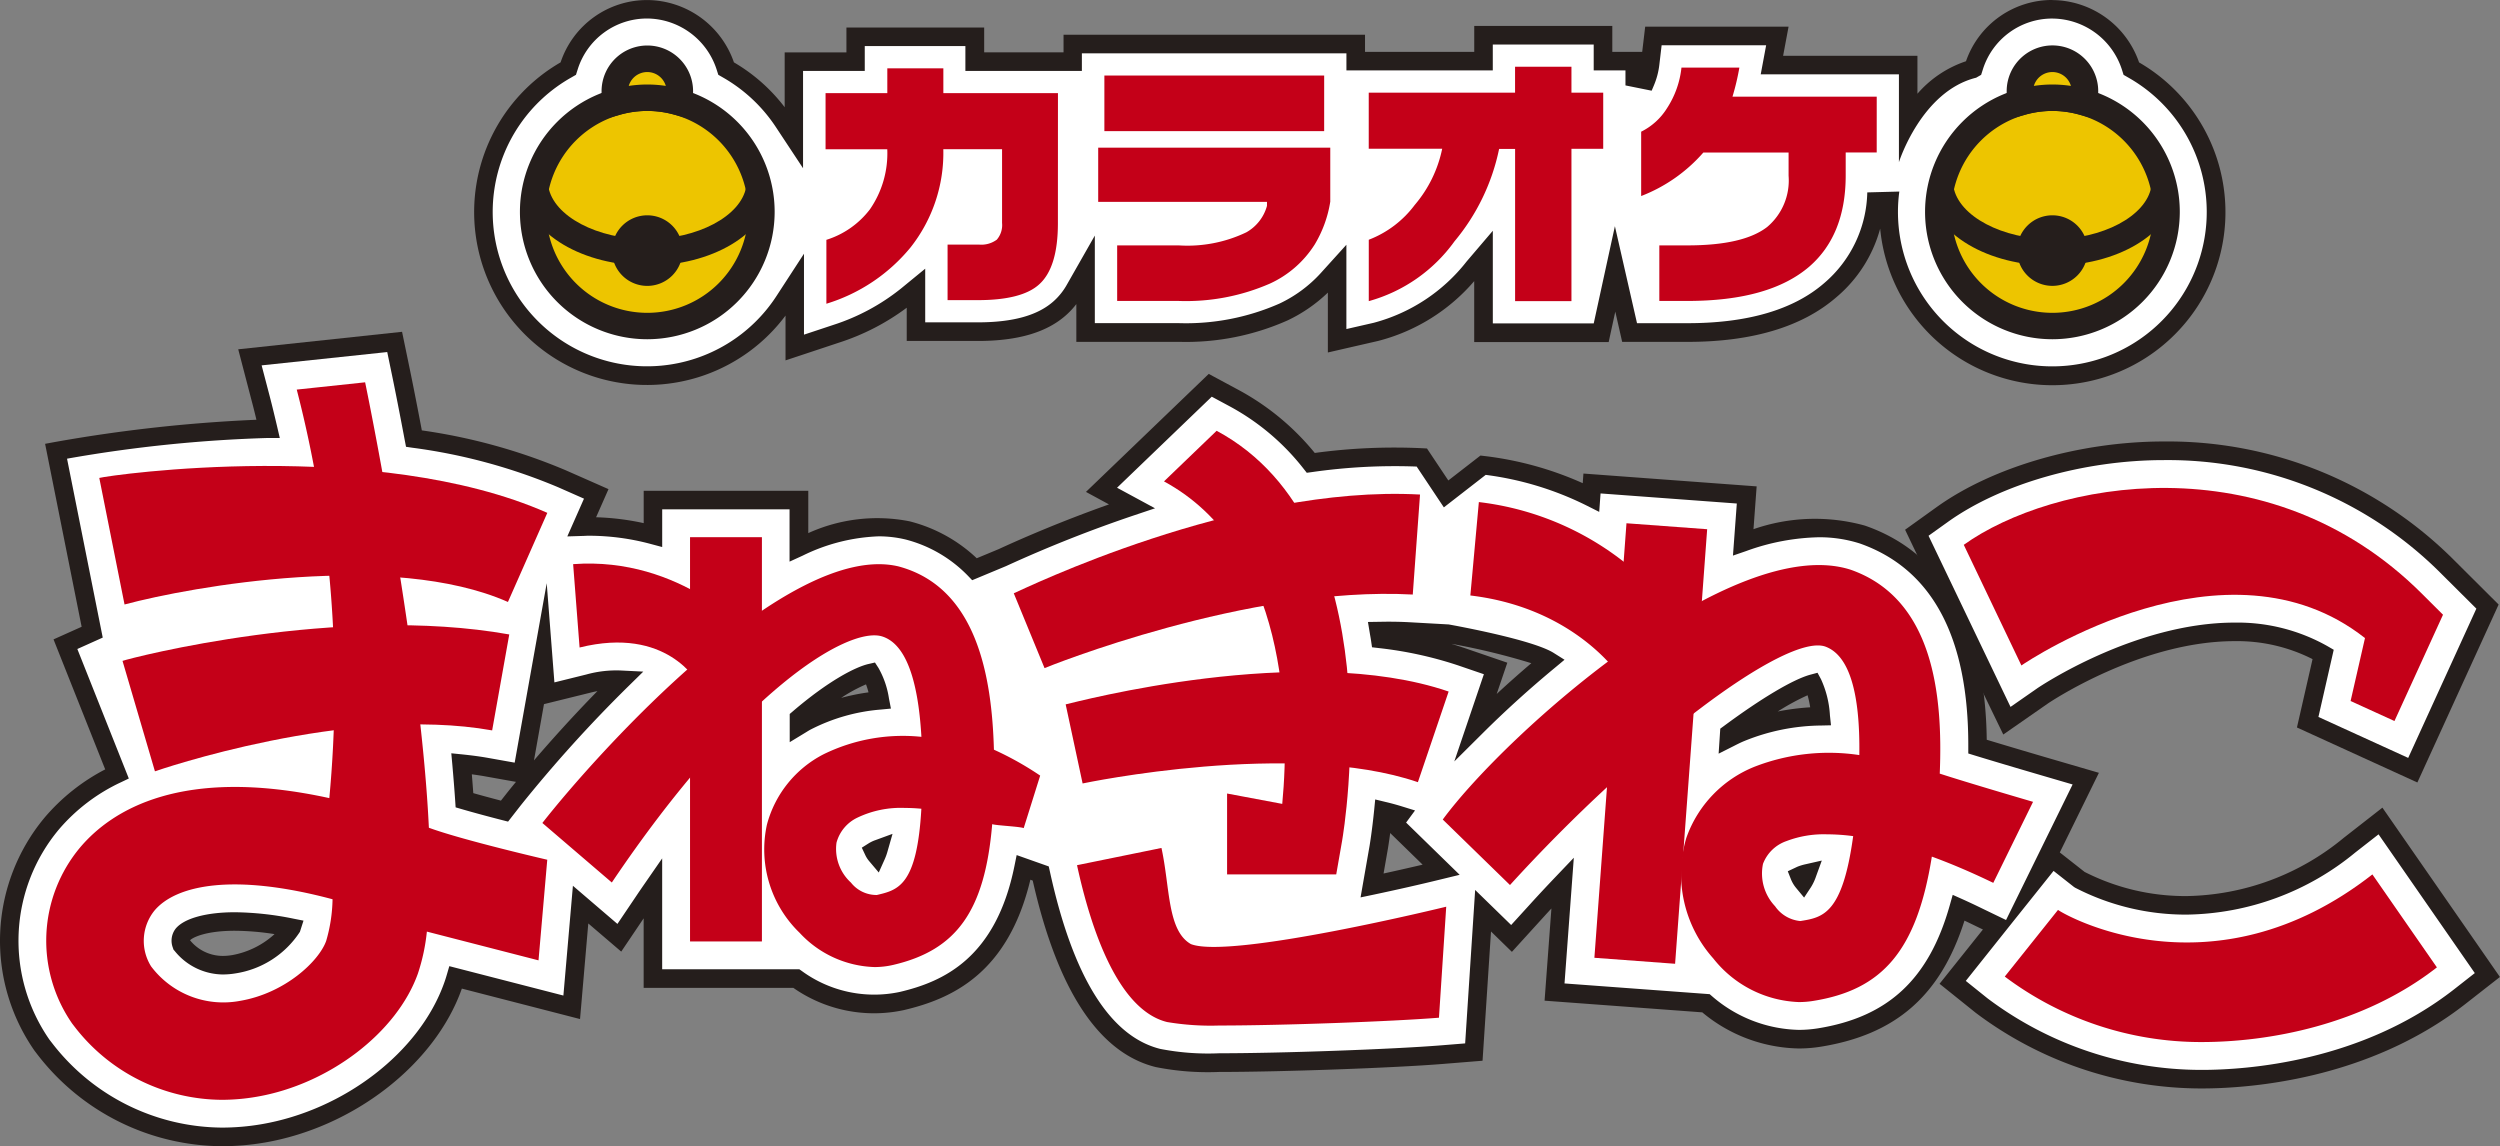
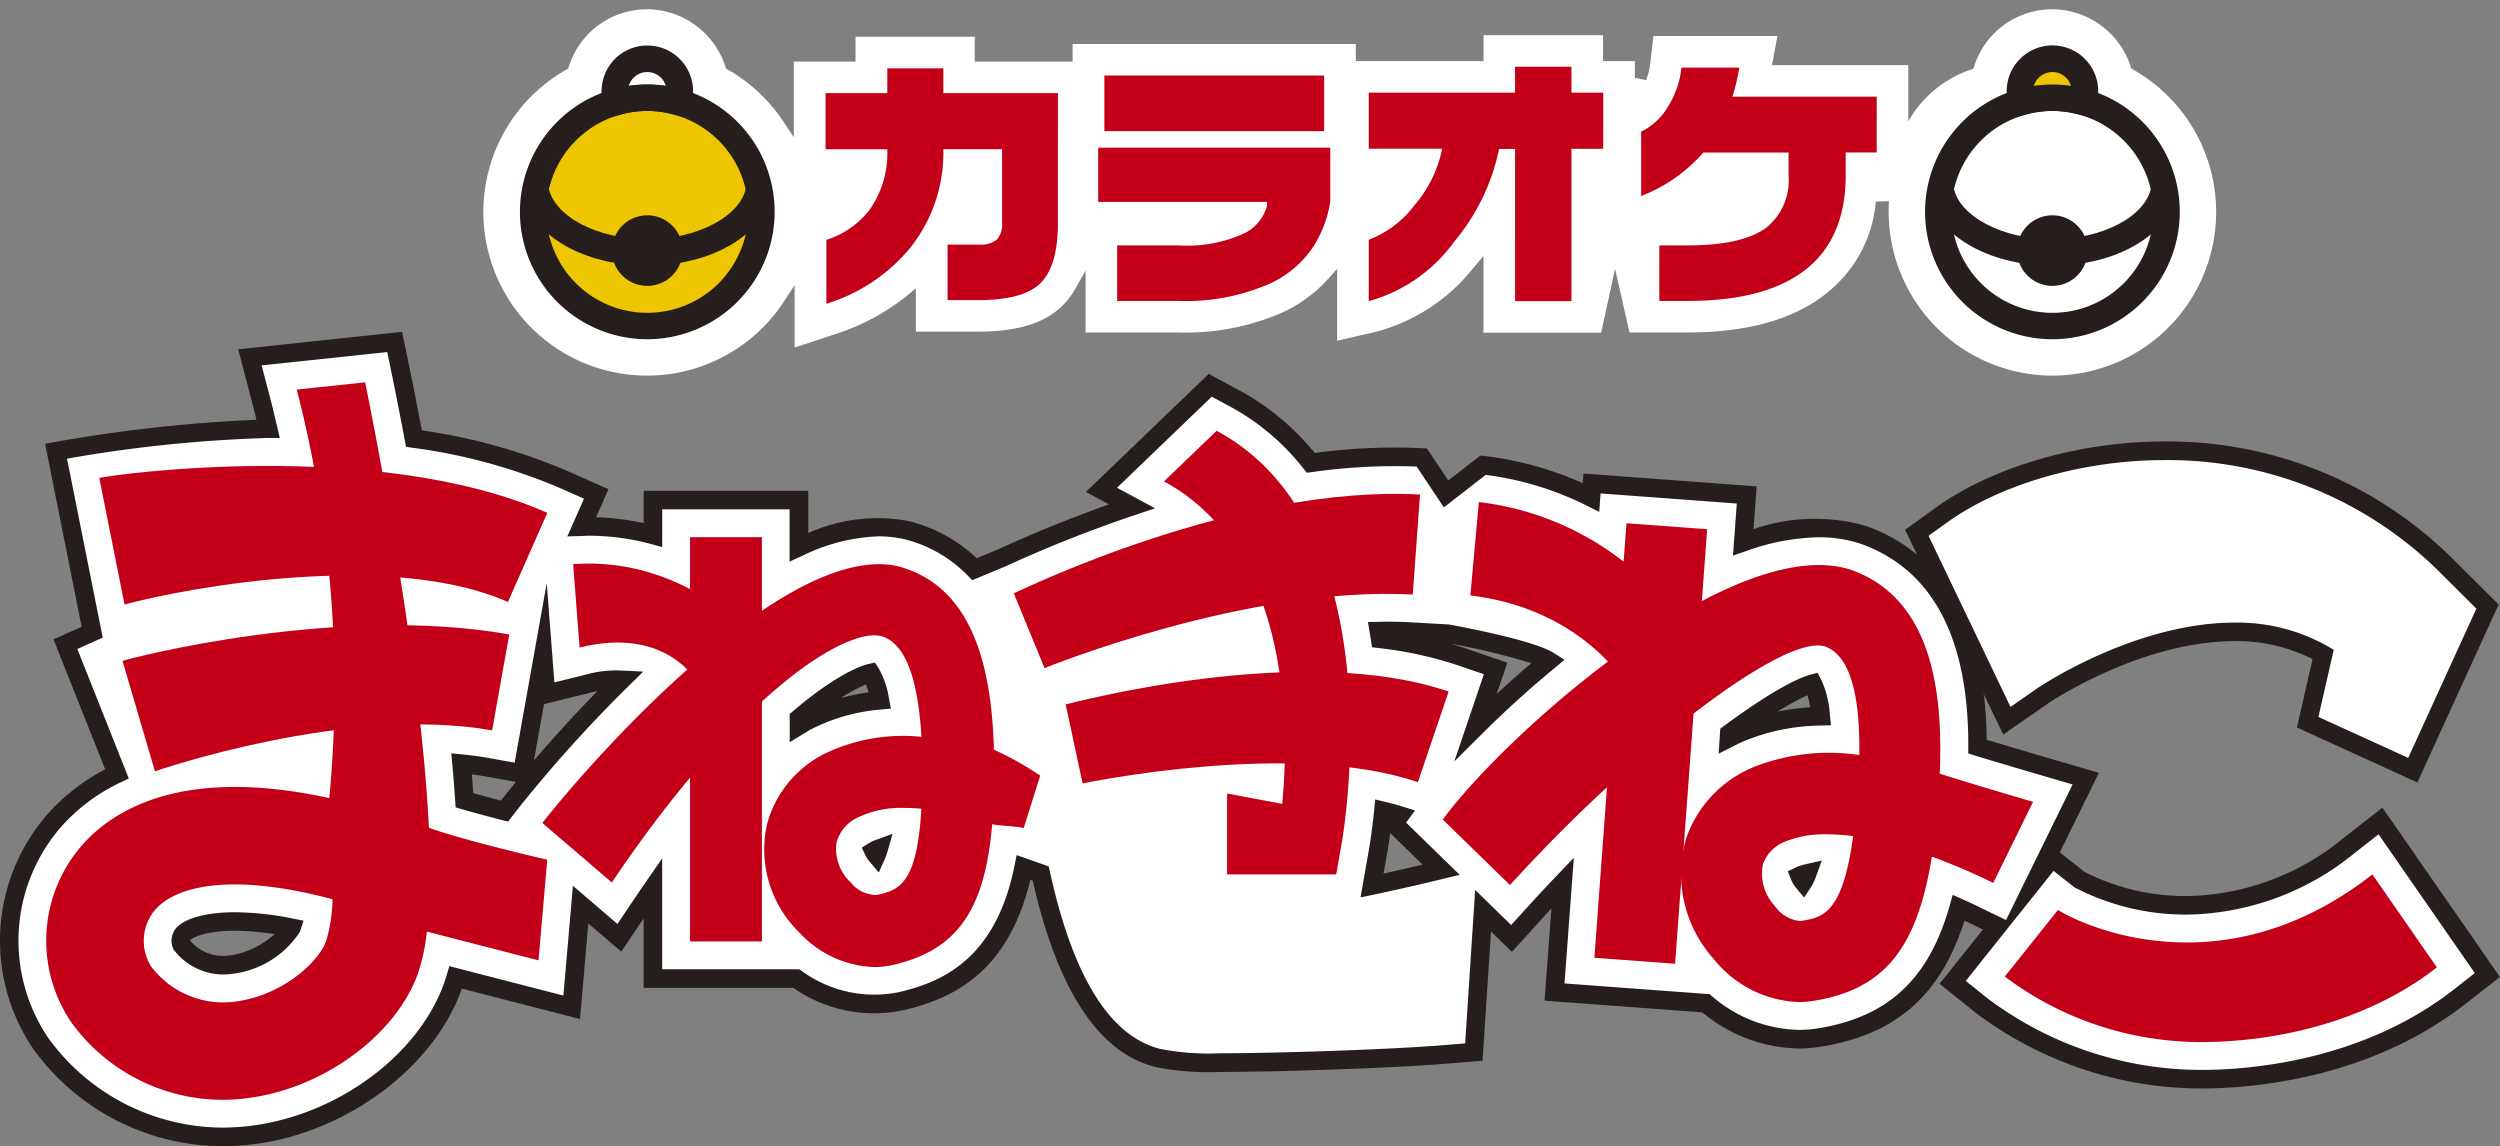
<svg xmlns="http://www.w3.org/2000/svg" width="200" height="91.697" viewBox="0 0 200 91.697">
  <rect x="0" y="0" width="200" height="91.697" fill="#808080" stroke="none" />
  <g id="Logo" transform="translate(-48.437 -111.653)">
    <g id="グループ_30911" data-name="グループ 30911" transform="translate(86.376 111.653)">
      <g id="グループ_30909" data-name="グループ 30909" transform="translate(0.743 0.742)">
        <path id="パス_29638" data-name="パス 29638" d="M319.329,143.75a13.114,13.114,0,0,1-13.1-13.1q0-.429.026-.858l-1.055.028a10.417,10.417,0,0,1-3.653,7.1c-2.593,2.242-6.428,3.378-11.4,3.378H285.5l-1.16-5.087-1.11,5.1h-9.415v-6.131l-.786.924a14.725,14.725,0,0,1-7.831,5.143l-3.091.713v-5.748l-.777.858a11.289,11.289,0,0,1-3.51,2.589,19.288,19.288,0,0,1-8.378,1.64h-7.459v-4.947l-.833,1.463a6,6,0,0,1-1.2,1.512c-1.411,1.281-3.569,1.906-6.6,1.906h-4.944v-3.468l-.726.6a17.619,17.619,0,0,1-5.65,3.041l-3.323,1.1v-5l-.817,1.259a13.09,13.09,0,1,1-17.449-18.493l.152-.086.052-.165a6.549,6.549,0,0,1,6.262-4.579,6.635,6.635,0,0,1,6.261,4.579l.051.165.153.086a13.248,13.248,0,0,1,4.454,4.18l.818,1.236V118.63h4.936v-1.99h9.535v1.99h7.831v-1.409H263.6v1.367h10.222v-2.072h9.558v2.073h2.543v1.336l.9.185a5.144,5.144,0,0,0,.326-1.3l.263-2.231h9.918l-.436,2.332H307.8v4.5a9.073,9.073,0,0,1,5.15-4.187l.064-.038.051-.166a6.554,6.554,0,0,1,6.265-4.579,6.632,6.632,0,0,1,6.26,4.579l.052.165.152.086a13.091,13.091,0,0,1-6.463,24.478Z" transform="translate(-193.818 -114.442)" fill="#fff" />
      </g>
      <g id="グループ_30910" data-name="グループ 30910" transform="translate(0 0)">
-         <path id="パス_29639" data-name="パス 29639" d="M317.279,113.138a5.886,5.886,0,0,1,5.553,4.062l.14.441.4.23A12.351,12.351,0,1,1,304.923,128.6a12.012,12.012,0,0,1,.109-1.623l-2.564.068a9.808,9.808,0,0,1-3.46,7.269c-2.448,2.12-6.121,3.194-10.915,3.194h-4.046l-1.769-7.759-1.693,7.774h-8.073v-7.408l-2.1,2.462a13.986,13.986,0,0,1-7.431,4.9l-2.184.5v-6.743l-2.069,2.287a10.57,10.57,0,0,1-3.283,2.418,18.569,18.569,0,0,1-8.056,1.566h-6.717v-7.006l-2.221,3.9a5.153,5.153,0,0,1-1.048,1.328c-1.272,1.156-3.269,1.714-6.1,1.714h-4.2v-4.293l-1.94,1.59a16.917,16.917,0,0,1-5.415,2.909l-2.343.778v-6.475l-2.184,3.359a12.347,12.347,0,1,1-16.457-17.442l.4-.23.14-.441a5.807,5.807,0,0,1,5.554-4.062,5.883,5.883,0,0,1,5.552,4.062l.14.441.4.23a12.476,12.476,0,0,1,4.2,3.944l2.18,3.3v-7.783h4.937v-1.99h8.05v1.988h9.319v-1.409H260.8v1.367h11.709v-2.071h8.073v2.073h2.541v1.2l2.095.423.189-.446a6,6,0,0,0,.425-1.617l.184-1.573h8.362l-.435,2.329H305v7.025s1.79-5.673,6.177-6.757l.4-.23.14-.441a5.81,5.81,0,0,1,5.555-4.062m0-1.485a7.287,7.287,0,0,0-6.907,4.9,8.863,8.863,0,0,0-3.884,2.6v-3.036H295.735l.107-.569.329-1.758H284.7l-.155,1.311-.083.7h-2.392v-2.073H271.025V115.8h-8.738v-1.367H238.169v1.409H231.82v-1.986H220.8v1.988h-4.94v4.387a13.955,13.955,0,0,0-4.06-3.589,7.385,7.385,0,0,0-6.932-4.985,7.286,7.286,0,0,0-6.934,4.985A13.831,13.831,0,1,0,215.928,136.9v3.584l1.953-.648,2.343-.778a18.527,18.527,0,0,0,5.4-2.787v2.659h5.686c3.219,0,5.542-.689,7.1-2.1a6.1,6.1,0,0,0,.783-.85V139h8.2a19.973,19.973,0,0,0,8.7-1.715,12.135,12.135,0,0,0,3.222-2.224v4.791l1.82-.419,2.181-.5a15.054,15.054,0,0,0,7.706-4.79v4.874H281.78l.253-1.169.276-1.263.288,1.261.262,1.157h5.234c5.16,0,9.159-1.2,11.886-3.558a10.92,10.92,0,0,0,3.52-5.5,13.843,13.843,0,1,0,20.712-13.3,7.385,7.385,0,0,0-6.933-4.985Z" transform="translate(-191.025 -111.653)" fill="#251e1c" />
-       </g>
+         </g>
    </g>
    <g id="グループ_30912" data-name="グループ 30912" transform="translate(114.482 116.995)">
      <path id="パス_29640" data-name="パス 29640" d="M315.247,144.591q0,3.548-1.5,4.894c-.923.84-2.563,1.26-4.909,1.26h-2.417V146.3h2.5a2.081,2.081,0,0,0,1.441-.395,1.789,1.789,0,0,0,.418-1.334v-5.9h-4.7a12.191,12.191,0,0,1-2.626,7.862,13.983,13.983,0,0,1-6.728,4.5v-5.112a7.012,7.012,0,0,0,3.48-2.436,7.873,7.873,0,0,0,1.391-4.811H296.66v-4.491H301.6V132.2h4.483v1.987h9.168Z" transform="translate(-296.66 -132.076)" fill="#c40018" />
      <path id="パス_29641" data-name="パス 29641" d="M397.2,144.455a9.53,9.53,0,0,1-1.239,3.418,8.333,8.333,0,0,1-3.589,3.139,16.77,16.77,0,0,1-7.286,1.39h-4.935v-4.445h4.935a10.9,10.9,0,0,0,5.4-1.047,3.483,3.483,0,0,0,1.65-2.115v-.32H378.634v-4.336H397.2Zm-.489-5.64H379.128V134.37h17.584Z" transform="translate(-356.823 -133.667)" fill="#c40018" />
      <path id="パス_29642" data-name="パス 29642" d="M478.741,138.292H476.2V150.48h-4.508V138.3h-1.279a16.828,16.828,0,0,1-3.569,7.392,12.578,12.578,0,0,1-6.858,4.786v-4.911a8.3,8.3,0,0,0,3.673-2.779,10.051,10.051,0,0,0,2.2-4.5h-5.876V133.8h11.706v-2.072H476.2V133.8h2.542Z" transform="translate(-416.529 -131.729)" fill="#c40018" />
      <path id="パス_29643" data-name="パス 29643" d="M560.729,138.756h-2.481v1.84c0,3.176-.973,5.6-2.9,7.282q-3.187,2.754-9.747,2.757h-2.263V146.19H545.6q4.466,0,6.366-1.473a4.865,4.865,0,0,0,1.713-4.1v-1.858h-6.817a12.652,12.652,0,0,1-4.977,3.483v-5.148a5.1,5.1,0,0,0,2.069-1.88,7.36,7.36,0,0,0,1.155-3.248h4.633a19.648,19.648,0,0,1-.552,2.328h11.54Z" transform="translate(-476.637 -131.901)" fill="#c40018" />
    </g>
    <g id="グループ_30917" data-name="グループ 30917" transform="translate(90.029 115.304)">
      <g id="グループ_30913" data-name="グループ 30913" transform="translate(0 3.11)">
        <path id="パス_29644" data-name="パス 29644" d="M227,150.171a9.133,9.133,0,1,1-9.133-9.133A9.133,9.133,0,0,1,227,150.171Z" transform="translate(-207.674 -139.981)" fill="#edc500" />
        <path id="パス_29645" data-name="パス 29645" d="M214.946,157.442a10.189,10.189,0,1,1,10.189-10.188A10.2,10.2,0,0,1,214.946,157.442Zm0-18.265a8.076,8.076,0,1,0,8.077,8.077A8.086,8.086,0,0,0,214.946,139.177Z" transform="translate(-204.755 -137.064)" fill="#251e1c" />
      </g>
      <g id="グループ_30914" data-name="グループ 30914" transform="translate(6.529)">
-         <path id="パス_29646" data-name="パス 29646" d="M235.874,132.461a9.122,9.122,0,0,1,2.457.343,2.6,2.6,0,1,0-4.917,0A9.125,9.125,0,0,1,235.874,132.461Z" transform="translate(-232.212 -128.294)" fill="#edc500" />
        <path id="パス_29647" data-name="パス 29647" d="M236.089,131.173l-.96-.269a7.919,7.919,0,0,0-4.348,0l-.959.267-.325-.938a3.713,3.713,0,0,1-.2-1.2,3.661,3.661,0,1,1,7.12,1.192Zm-3.134-2.688a9.957,9.957,0,0,1,1.482.112,1.546,1.546,0,0,0-2.966,0A9.981,9.981,0,0,1,232.955,128.485Z" transform="translate(-229.293 -125.375)" fill="#251e1c" />
      </g>
      <g id="グループ_30915" data-name="グループ 30915" transform="translate(7.366 13.574)">
        <path id="パス_29648" data-name="パス 29648" d="M238.086,179.215a2.823,2.823,0,1,1-2.822-2.823A2.82,2.82,0,0,1,238.086,179.215Z" transform="translate(-232.439 -176.392)" fill="#251e1c" />
      </g>
      <g id="グループ_30916" data-name="グループ 30916" transform="translate(0.2 11.301)">
        <path id="パス_29649" data-name="パス 29649" d="M215.5,174.144c-5.173,0-9.374-2.49-9.99-5.921l2.077-.376c.424,2.345,3.9,4.185,7.914,4.185s7.489-1.839,7.911-4.185l2.08.376C224.873,171.654,220.669,174.144,215.5,174.144Z" transform="translate(-205.508 -167.847)" fill="#251e1c" />
      </g>
    </g>
    <g id="グループ_30922" data-name="グループ 30922" transform="translate(202.438 115.304)">
      <g id="グループ_30918" data-name="グループ 30918" transform="translate(0 3.11)">
-         <path id="パス_29650" data-name="パス 29650" d="M649.477,150.171a9.133,9.133,0,1,1-9.133-9.133A9.133,9.133,0,0,1,649.477,150.171Z" transform="translate(-630.152 -139.981)" fill="#edc500" />
        <path id="パス_29651" data-name="パス 29651" d="M637.426,157.442a10.189,10.189,0,1,1,10.191-10.188A10.2,10.2,0,0,1,637.426,157.442Zm0-18.265a8.076,8.076,0,1,0,8.075,8.077A8.085,8.085,0,0,0,637.426,139.177Z" transform="translate(-627.235 -137.064)" fill="#251e1c" />
      </g>
      <g id="グループ_30919" data-name="グループ 30919" transform="translate(6.528)">
        <path id="パス_29652" data-name="パス 29652" d="M658.35,132.461a9.109,9.109,0,0,1,2.456.343,2.533,2.533,0,0,0,.149-.849,2.6,2.6,0,0,0-5.21,0,2.526,2.526,0,0,0,.147.849A9.094,9.094,0,0,1,658.35,132.461Z" transform="translate(-654.686 -128.294)" fill="#edc500" />
        <path id="パス_29653" data-name="パス 29653" d="M658.566,131.173l-.96-.269a7.914,7.914,0,0,0-4.347,0l-.96.267-.325-.938a3.616,3.616,0,0,1-.2-1.2,3.662,3.662,0,1,1,7.12,1.192Zm-3.134-2.688a9.958,9.958,0,0,1,1.482.112,1.546,1.546,0,0,0-2.966,0A9.964,9.964,0,0,1,655.432,128.485Z" transform="translate(-651.769 -125.375)" fill="#251e1c" />
      </g>
      <g id="グループ_30920" data-name="グループ 30920" transform="translate(7.368 13.574)">
        <path id="パス_29654" data-name="パス 29654" d="M660.57,179.215a2.822,2.822,0,1,1-2.82-2.823A2.818,2.818,0,0,1,660.57,179.215Z" transform="translate(-654.927 -176.392)" fill="#251e1c" />
      </g>
      <g id="グループ_30921" data-name="グループ 30921" transform="translate(0.198 11.301)">
        <path id="パス_29655" data-name="パス 29655" d="M637.971,174.146c-5.174,0-9.377-2.491-9.993-5.922l2.08-.376c.422,2.346,3.9,4.185,7.913,4.185s7.486-1.838,7.911-4.185l2.081.376C647.344,171.654,643.14,174.146,637.971,174.146Z" transform="translate(-627.978 -167.847)" fill="#251e1c" />
      </g>
    </g>
    <g id="グループ_30927" data-name="グループ 30927" transform="translate(48.437 138.197)">
      <g id="グループ_30925" data-name="グループ 30925" transform="translate(0 0)">
        <g id="グループ_30923" data-name="グループ 30923" transform="translate(152.407 8.778)">
          <path id="パス_29656" data-name="パス 29656" d="M631.984,268.8l2.868-2c.074-.051,7.568-5.113,15.356-5.113a13.876,13.876,0,0,1,7.077,1.8l-1.241,5.426,8.409,3.836,5.975-13.086-3.141-3.13a31.6,31.6,0,0,0-22.743-9.334c-6.554,0-13.354,1.956-17.749,5.107l-2.019,1.45,5.685,11.895Z" transform="translate(-623.838 -246.459)" fill="#fff" />
          <path id="パス_29657" data-name="パス 29657" d="M662.228,271.685l-9.634-4.4,1.248-5.469a13.315,13.315,0,0,0-6.227-1.438c-7.568,0-14.861,4.932-14.934,4.98l-3.58,2.49-1.9-3.925-5.955-12.458,2.528-1.814c4.512-3.235,11.479-5.247,18.18-5.247a32.326,32.326,0,0,1,23.268,9.552l3.506,3.493Zm-7.916-5.243,7.182,3.277,5.453-11.942-2.777-2.764a30.858,30.858,0,0,0-22.218-9.119c-6.406,0-13.041,1.9-17.313,4.967l-1.518,1.087,6.559,13.691,2.155-1.5c.077-.052,7.735-5.245,15.78-5.245a14.641,14.641,0,0,1,7.449,1.9l.472.274Z" transform="translate(-621.245 -244.408)" fill="#251e1c" />
        </g>
        <g id="グループ_30924" data-name="グループ 30924">
          <path id="パス_29658" data-name="パス 29658" d="M238.437,254.721a20.918,20.918,0,0,1-13.02,4.812,18.429,18.429,0,0,1-8.575-2.055l-2.208-1.735-1.06,1.327,3.77-7.675-3.39-.989c-.04-.013-2.916-.852-5.27-1.571.015-5.057-.886-14.052-9.182-16.954l-.08-.027a11.281,11.281,0,0,0-3.44-.511,18.761,18.761,0,0,0-6.038,1.143l.278-3.784-12.374-.917-.083,1.111a26.01,26.01,0,0,0-8.631-2.573l-2.963,2.3-1.94-2.914c-.705-.036-1.435-.056-2.172-.056a49.825,49.825,0,0,0-6.709.484,19.5,19.5,0,0,0-6.139-5.179l-1.9-1.024-8.7,8.361,2.428,1.317a105.355,105.355,0,0,0-10.381,4.116l-2.2.918a11.334,11.334,0,0,0-5.309-3.093l-.08-.019a9.792,9.792,0,0,0-2.274-.261,15.7,15.7,0,0,0-6.388,1.61v-3.769h-11.69V229.9a19.76,19.76,0,0,0-5.117-.682c-.192,0-.385.016-.579.022l1.159-2.624-2.715-1.2a45.836,45.836,0,0,0-11.867-3.224c-.55-2.928-.943-4.844-1-5.1l-.546-2.635-11.579,1.232.87,3.338c.21.8.4,1.595.585,2.382H71.9A115.088,115.088,0,0,0,54.957,223.2l2.89,14.48-2.138.96,4.123,10.376a15.459,15.459,0,0,0-5.215,3.968,14.635,14.635,0,0,0-.784,17.738l.249.324a18.026,18.026,0,0,0,14.168,7.013,19.332,19.332,0,0,0,3.244-.277c6.9-1.175,13.154-6.021,15.212-11.783.081-.224.156-.456.228-.7l9.282,2.391.71-8.215,3.1,2.656,1.863-2.767c.277-.413.551-.814.823-1.207v7.235h11.481a10.873,10.873,0,0,0,6.24,2.048,9.683,9.683,0,0,0,2.195-.251c3.8-.9,8.191-2.958,9.745-10.688l1.372.485c1.9,8.728,5.062,13.695,9.384,14.763a20.662,20.662,0,0,0,4.9.368c4.935,0,13.926-.32,17.81-.635l2.557-.207.739-11.31,2.275,2.219,2.069-2.275q1.015-1.114,2.016-2.163l-.645,8.728,12.113.9a11.63,11.63,0,0,0,7.436,2.872,10.248,10.248,0,0,0,1.594-.126c5.947-.947,9.424-4.115,11.19-10.388q.726.326,1.47.686l1.631.789-3.585,4.492L209,267.547a29.246,29.246,0,0,0,17.6,5.895c3.666,0,13.023-.643,20.649-6.6l2.212-1.727-8.551-12.323Zm-49.62-8.937c3.128-2.319,5.52-3.686,6.688-4a7.322,7.322,0,0,1,.631,2.613,17.505,17.505,0,0,0-6.4,1.292c-.328.137-.638.3-.949.455Zm6.237,11.194a3.5,3.5,0,0,1-.322.69,1.711,1.711,0,0,1-.295-.49c.03-.013.064-.03.1-.046A3.056,3.056,0,0,1,195.054,256.978Zm-28.815-19.186s6.557,1.179,8.136,2.175c-2.148,1.778-4.125,3.594-5.838,5.3l1.59-4.682-2.8-.959a31.482,31.482,0,0,0-6.438-1.406c-.03-.207-.067-.416-.1-.625.213,0,.423-.009.634-.009.654,0,1.3.017,1.913.052Zm-72.087,4.84,3.4-.842a9.773,9.773,0,0,1,2.327-.31c.114,0,.214.014.323.02a110.346,110.346,0,0,0-8.678,9.612l-.693.884c-1.1-.284-2.229-.584-3.2-.868-.067-.954-.144-1.932-.233-2.924.666.068,1.312.15,1.925.258l2.922.522,1.671-9.36ZM120.76,255.01a3.935,3.935,0,0,1-.181.515,1.461,1.461,0,0,1-.214-.327c.026-.017.06-.037.1-.057A2.487,2.487,0,0,1,120.76,255.01ZM114.4,244.563c2.884-2.468,4.883-3.424,5.737-3.618a6.3,6.3,0,0,1,.73,2.186,15.565,15.565,0,0,0-5.887,1.689c-.2.106-.386.23-.579.345ZM73.789,261.324c-.007.019-.012.037-.018.052a6.927,6.927,0,0,1-4.577,2.867,5.462,5.462,0,0,1-.9.078A4.166,4.166,0,0,1,65,262.7a.889.889,0,0,1,.1-.839c.4-.475,1.729-1.03,4.149-1.03A23.741,23.741,0,0,1,73.789,261.324Zm91.673-4.567c-1.17.289-3.072.728-5.23,1.188l.535-3.058c.033-.206.21-1.266.374-2.9q.684.165,1.308.358l-.479.652,3.79,3.695Z" transform="translate(-50.474 -213.651)" fill="#fff" />
          <path id="パス_29659" data-name="パス 29659" d="M66.212,276.568a18.758,18.758,0,0,1-14.745-7.29l-.261-.34a15.39,15.39,0,0,1,.806-18.668,16.054,16.054,0,0,1,4.841-3.848l-4.134-10.4,2.249-1.009-2.923-14.636.742-.138a121.186,121.186,0,0,1,16.164-1.788c-.116-.486-.237-.975-.367-1.462l-1.089-4.174,13.107-1.4.682,3.295c.049.239.4,1.95.9,4.592a46.049,46.049,0,0,1,11.533,3.2l3.4,1.5-.993,2.249a20.578,20.578,0,0,1,3.808.471v-2.588H113.1v3.385a13.342,13.342,0,0,1,8.093-.945l.083.021a12.145,12.145,0,0,1,5.3,2.936l1.749-.727c2-.922,5.087-2.253,8.83-3.581l-1.842-1,9.823-9.44,2.382,1.281a20.253,20.253,0,0,1,6.1,5.043,47.27,47.27,0,0,1,8.606-.378l.372.02,1.707,2.559,2.57-1.993.3.035a26.927,26.927,0,0,1,7.882,2.175l.056-.77,13.858,1.026-.253,3.424a14.985,14.985,0,0,1,8.884-.294l.089.03c6.244,2.186,9.584,8.094,9.687,17.109,1.9.577,3.985,1.188,4.573,1.362l4.4,1.284-3.128,6.37,1.982,1.557a17.757,17.757,0,0,0,8.164,1.934,20.2,20.2,0,0,0,12.563-4.654l3.1-2.42,9.4,13.546-2.762,2.16c-7.811,6.1-17.364,6.759-21.108,6.759a30.027,30.027,0,0,1-18.069-6.055l-2.889-2.319,3.468-4.342-.794-.385c-.229-.111-.454-.22-.681-.325-1.912,6.006-5.5,9.131-11.536,10.092a11.183,11.183,0,0,1-1.713.135,12.377,12.377,0,0,1-7.727-2.89l-12.616-.934.547-7.375c-.192.205-.384.415-.574.625l-2.587,2.845-1.671-1.63-.677,10.339-3.2.259c-3.9.316-12.917.639-17.87.639a21.354,21.354,0,0,1-5.074-.39c-4.549-1.124-7.86-6.144-9.842-14.92l-.189-.068c-1.8,7.535-6.327,9.536-10.122,10.43a11.274,11.274,0,0,1-8.836-1.776H99.929v-5.564L98.135,261,95.5,258.747l-.66,7.648-9.456-2.437c-.007.018-.013.037-.018.055-2.144,6.006-8.635,11.049-15.787,12.268A20.3,20.3,0,0,1,66.212,276.568ZM54.624,236.791l4.118,10.361-.627.3a14.7,14.7,0,0,0-4.969,3.777,13.882,13.882,0,0,0-.746,16.826l.234.3a17.289,17.289,0,0,0,13.578,6.724,18.779,18.779,0,0,0,3.12-.267c6.648-1.131,12.667-5.778,14.636-11.3.077-.21.147-.429.214-.66l.2-.688,9.126,2.351.762-8.781,3.561,3.051,1.4-2.076c.279-.416.553-.818.829-1.215l1.351-1.953v8.871h10.972l.192.134a9.82,9.82,0,0,0,7.839,1.681c3.5-.823,7.7-2.717,9.186-10.109l.17-.841,2.567.908.09.4c1.84,8.428,4.812,13.2,8.836,14.2a19.986,19.986,0,0,0,4.718.348c4.924,0,13.882-.321,17.75-.635l1.918-.155.8-12.276,2.88,2.805,1.553-1.705c.678-.748,1.356-1.47,2.03-2.177l1.43-1.5-.744,10.056,11.612.858.182.157a10.946,10.946,0,0,0,6.96,2.7,9.733,9.733,0,0,0,1.482-.117c5.653-.9,8.922-3.942,10.587-9.857l.233-.828.784.35c.491.222.986.454,1.489.7l1.994.963,5.325-10.844-2.706-.792c-.643-.189-3.075-.9-5.113-1.524l-.527-.163,0-.552c.028-8.757-2.895-14.223-8.686-16.251a10.614,10.614,0,0,0-3.274-.494,18.036,18.036,0,0,0-5.8,1.1l-1.067.367.308-4.167-10.9-.806-.107,1.476-.993-.5a25.32,25.32,0,0,0-8.087-2.461l-3.348,2.6-2.175-3.265a46.647,46.647,0,0,0-8.371.441l-.421.057-.263-.334a18.861,18.861,0,0,0-5.907-4.985l-1.431-.769-7.577,7.284,3.038,1.645-1.62.544a105.212,105.212,0,0,0-10.307,4.084l-2.7,1.125-.351-.365a10.65,10.65,0,0,0-4.968-2.89,9.2,9.2,0,0,0-2.161-.255,14.952,14.952,0,0,0-6.081,1.544l-1.05.48v-4.182H101.413v3.014l-.932-.249a19.1,19.1,0,0,0-4.927-.655c-.1,0-.205,0-.308.01l-1.424.044,1.334-3.021-2.039-.9a45.118,45.118,0,0,0-11.673-3.171l-.525-.077-.1-.52c-.548-2.92-.941-4.831-.994-5.084l-.409-1.976L69.367,214.1l.654,2.5c.211.808.4,1.607.588,2.4l.211.909h-.934A110.562,110.562,0,0,0,53.8,221.566l2.856,14.312ZM205.7,263.343l1.733,1.391a28.474,28.474,0,0,0,17.139,5.729c3.59,0,12.746-.627,20.191-6.445l1.658-1.3-7.7-11.1-1.857,1.45a21.654,21.654,0,0,1-13.478,4.972,19.266,19.266,0,0,1-8.942-2.154l-.095-.062-1.627-1.281L209.4,258.7h0Zm-139.436-.514a5,5,0,0,1-3.847-1.874l-.1-.113-.048-.144a1.572,1.572,0,0,1,.236-1.554c.683-.81,2.446-1.293,4.714-1.293a24.457,24.457,0,0,1,4.682.51l.816.161-.286.893a7.5,7.5,0,0,1-5.145,3.326A6.136,6.136,0,0,1,66.259,262.828Zm-2.621-2.734a3.376,3.376,0,0,0,2.621,1.249,4.619,4.619,0,0,0,.773-.069A6.828,6.828,0,0,0,70.4,259.6a21.189,21.189,0,0,0-3.184-.268C64.849,259.334,63.824,259.889,63.638,260.095Zm129.122-3.417-.64-.772a2.659,2.659,0,0,1-.412-.69l-.253-.644.765-.361a4.007,4.007,0,0,1,.634-.195l1.322-.3-.464,1.275a4.056,4.056,0,0,1-.4.85Zm-35.483-.015.723-4.14c.03-.188.2-1.222.365-2.85l.083-.846.827.2c.475.111.926.237,1.359.371l1,.31-.714.969,4.285,4.179-1.6.389c-1.437.353-3.4.8-5.256,1.193Zm2.371-5.148c-.093.7-.166,1.143-.186,1.264l-.345,1.973c1.091-.238,2.171-.484,3.125-.708Zm-40.915,3.156-.76-.9a2.16,2.16,0,0,1-.315-.486l-.282-.6.554-.35a1.658,1.658,0,0,1,.15-.085,2.5,2.5,0,0,1,.391-.171l1.364-.5-.4,1.4a4.354,4.354,0,0,1-.219.616ZM89.083,250.6l-.471-.12c-1.106-.285-2.244-.59-3.225-.875l-.5-.146-.034-.518c-.064-.948-.144-1.921-.23-2.907l-.082-.9.9.091c.763.08,1.41.167,1.978.267l2.192.391,2.563-14.356.615,7.936,2.551-.632a9.026,9.026,0,0,1,2.769-.321l1.791.09-1.211,1.189a109.343,109.343,0,0,0-8.615,9.54ZM86.3,248.321c.7.2,1.456.4,2.212.6l.393-.5c.094-.118.372-.471.81-1l-2.557-.457c-.3-.053-.622-.1-.975-.148C86.225,247.317,86.264,247.822,86.3,248.321Zm5.655-7.119-.8,4.5c1.274-1.484,3.018-3.441,5.077-5.544-.175.035-.351.073-.532.119Zm72.825,4.585,2.367-6.978-2.1-.719a30.86,30.86,0,0,0-6.284-1.371l-.564-.066-.082-.56c-.021-.137-.044-.274-.07-.413l-.175-1.051,1.05-.016c.825-.017,1.638,0,2.412.045l3,.168c.687.124,6.745,1.235,8.4,2.28l.866.545-.787.655c-2.019,1.672-3.968,3.437-5.788,5.249Zm-.2-9.4c.32.1.635.2.942.3l3.5,1.2-.849,2.5c.9-.836,1.828-1.657,2.77-2.46A54.675,54.675,0,0,0,164.584,236.382Zm21.347,8.777.132-2,.273-.2c3.041-2.25,5.57-3.752,6.94-4.12l.566-.152.279.516a7.951,7.951,0,0,1,.714,2.886l.086.8-.807.019a16.659,16.659,0,0,0-6.12,1.236c-.311.127-.6.277-.891.424Zm7.112-4.67a18.7,18.7,0,0,0-2.38,1.295,19.43,19.43,0,0,1,2.593-.333A7.96,7.96,0,0,0,193.043,240.489Zm-81.425,3.752v-2.256l.26-.222c2.818-2.412,4.976-3.535,6.053-3.779l.507-.117.282.437a7.058,7.058,0,0,1,.839,2.449l.156.8-.816.078a14.85,14.85,0,0,0-5.611,1.6c-.122.065-.239.138-.355.21Zm6.1-4.624a12.3,12.3,0,0,0-1.985,1.081,17.5,17.5,0,0,1,2.188-.444A5.8,5.8,0,0,0,117.716,239.617Z" transform="translate(-48.437 -211.415)" fill="#251e1c" />
        </g>
      </g>
      <g id="グループ_30926" data-name="グループ 30926" transform="translate(3.698 4.046)">
        <path id="パス_29660" data-name="パス 29660" d="M80.3,262.836l-2.02-10.124c.9-.241,22.17-3.245,35.842,2.793l-3.15,7.129C101.687,258.536,85.682,261.393,80.3,262.836Z" transform="translate(-74.035 -245.067)" fill="#c40018" />
        <path id="パス_29661" data-name="パス 29661" d="M87.867,311.321l-2.594-8.835c.7-.246,17.311-4.544,30.94-2.115l-1.369,7.676C103.258,305.981,88.02,311.27,87.867,311.321Z" transform="translate(-79.17 -280.205)" fill="#c40018" />
        <path id="パス_29662" data-name="パス 29662" d="M76.413,284.018a14.973,14.973,0,0,1-11.858-5.913l-.141-.183a11.624,11.624,0,0,1,.634-14.093c2.525-2.987,8.126-6.529,19.935-3.947A95.01,95.01,0,0,0,82.377,227.2l5.471-.582c.9,4.367,4.506,22.954,5.1,35.634,2.681.99,9.471,2.56,9.471,2.56l-.7,8.049-8.931-2.3a15.607,15.607,0,0,1-.719,3.36c-1.686,4.726-7.118,8.868-12.913,9.855A16.3,16.3,0,0,1,76.413,284.018Zm-5.706-10.7a7.226,7.226,0,0,0,7.146,2.782c3.592-.612,6.3-3.172,6.878-4.79a12.552,12.552,0,0,0,.511-3.336c-7.907-2.115-12.515-1.147-14.242.9A3.852,3.852,0,0,0,70.707,273.313Z" transform="translate(-62.336 -226.623)" fill="#c40018" />
        <rect id="長方形_1744" data-name="長方形 1744" width="5.75" height="32.341" transform="translate(51.505 12.385)" fill="#c40018" />
-         <path id="パス_29663" data-name="パス 29663" d="M230.826,290.736c-.145-.161-2.541-4.657-9.545-2.92l-.516-6.669c8.665-.644,14.162,5.545,14.393,5.808Z" transform="translate(-178.612 -266.605)" fill="#c40018" />
+         <path id="パス_29663" data-name="パス 29663" d="M230.826,290.736c-.145-.161-2.541-4.657-9.545-2.92l-.516-6.669c8.665-.644,14.162,5.545,14.393,5.808" transform="translate(-178.612 -266.605)" fill="#c40018" />
        <path id="パス_29664" data-name="パス 29664" d="M238.08,313.519a8.51,8.51,0,0,1-5.981-2.736,9.279,9.279,0,0,1-2.622-8.65,8.884,8.884,0,0,1,4.545-5.644,14.421,14.421,0,0,1,7.816-1.388c-.28-4.848-1.363-7.558-3.239-8.06-2.773-.671-11.206,4.38-21.528,19.713l-5.557-4.762c4.361-5.568,19.7-22.63,28.5-20.523,6.25,1.68,7.458,8.772,7.625,14.66a25.178,25.178,0,0,1,3.7,2.073l-1.317,4.2c-.391-.137-2.152-.2-2.521-.315-.591,6.992-2.88,10.075-7.91,11.257A6.562,6.562,0,0,1,238.08,313.519Zm2.438-12.73a8.032,8.032,0,0,0-3.8.776,3.112,3.112,0,0,0-1.672,2,3.649,3.649,0,0,0,1.157,3.2,2.6,2.6,0,0,0,2.071.988c1.707-.4,3.211-.754,3.56-6.9C241.363,300.809,240.926,300.789,240.518,300.789Z" transform="translate(-171.823 -266.744)" fill="#c40018" />
        <path id="パス_29665" data-name="パス 29665" d="M355.7,274.091l-2.461-5.986c.713-.294,17.828-8.7,32.5-7.9l-.581,8C371.943,267.488,355.854,274.026,355.7,274.091Z" transform="translate(-275.835 -251.232)" fill="#c40018" />
        <path id="パス_29666" data-name="パス 29666" d="M370.2,322.586l-1.356-6.327c.752-.162,18.916-5.035,30.638-1.027l-2.46,7.251C387.008,319.058,370.363,322.551,370.2,322.586Z" transform="translate(-287.289 -290.499)" fill="#c40018" />
        <path id="パス_29667" data-name="パス 29667" d="M412.193,276.672h-8.731V270.2l4.413.829c.661-6.925.334-20.489-9.461-25.8l4.212-4.049c14.221,7.651,10.211,31.784,10.036,32.808Z" transform="translate(-308.993 -237.308)" fill="#c40018" />
-         <path id="パス_29668" data-name="パス 29668" d="M383.647,380.816a20.979,20.979,0,0,1-4.183-.28c-3.9-.966-6.073-7.354-7.2-12.547l6.755-1.378c.693,3.171.458,6.607,2.354,7.69,3.165,1.24,20.427-2.991,20.427-2.991l-.581,8.88C397.474,380.493,388.617,380.816,383.647,380.816Z" transform="translate(-289.8 -329.364)" fill="#c40018" />
        <path id="パス_29669" data-name="パス 29669" d="M534.279,304.226l-6.457-.479,2.567-34.762,6.455.477Z" transform="translate(-403.969 -257.714)" fill="#c40018" />
        <path id="パス_29670" data-name="パス 29670" d="M502.693,276.81c-.131-.209-3.673-5.714-12.162-6.726l.68-7.472a23.171,23.171,0,0,1,17.026,10.858Z" transform="translate(-376.601 -253.036)" fill="#c40018" />
        <path id="パス_29671" data-name="パス 29671" d="M510.736,316.52a9.143,9.143,0,0,1-6.851-3.488,10.143,10.143,0,0,1-2.161-9.639,9.536,9.536,0,0,1,5.51-5.721,16.4,16.4,0,0,1,8.332-.912c.072-5.108-.85-8.027-2.752-8.691-3.185-1.018-15,7.884-25.195,19.087l-5.378-5.24c5.148-6.984,23.244-22.984,32.624-19.987,6.607,2.311,7.4,9.965,7.135,16.314,2.224.727,7.464,2.258,7.464,2.258l-3.182,6.482c-1.807-.873-3.44-1.563-4.915-2.1-1.2,7.511-3.938,10.662-9.5,11.546A7.152,7.152,0,0,1,510.736,316.52Zm2.248-13.42a8.375,8.375,0,0,0-3.242.539,3.084,3.084,0,0,0-1.882,1.822,3.8,3.8,0,0,0,.966,3.392,2.754,2.754,0,0,0,2.023,1.184c1.79-.287,3.367-.538,4.225-6.793A16.238,16.238,0,0,0,512.984,303.1Z" transform="translate(-370.518 -266.944)" fill="#c40018" />
-         <path id="パス_29672" data-name="パス 29672" d="M673.341,277.008l-3.509-1.6,1.151-5.036c-11.082-8.735-26.882,1.764-27.487,2.192l-4.61-9.652c7-5.02,24.3-8.417,36.659,3.918l1.68,1.674Z" transform="translate(-485.482 -249.916)" fill="#c40018" />
        <path id="パス_29673" data-name="パス 29673" d="M666.964,387.978a26.129,26.129,0,0,1-15.748-5.238l4.259-5.334c.47.371,12.321,7.186,25.15-2.838l5.161,7.437C679.835,386.653,672.257,387.978,666.964,387.978Z" transform="translate(-494.532 -335.204)" fill="#c40018" />
      </g>
    </g>
  </g>
</svg>